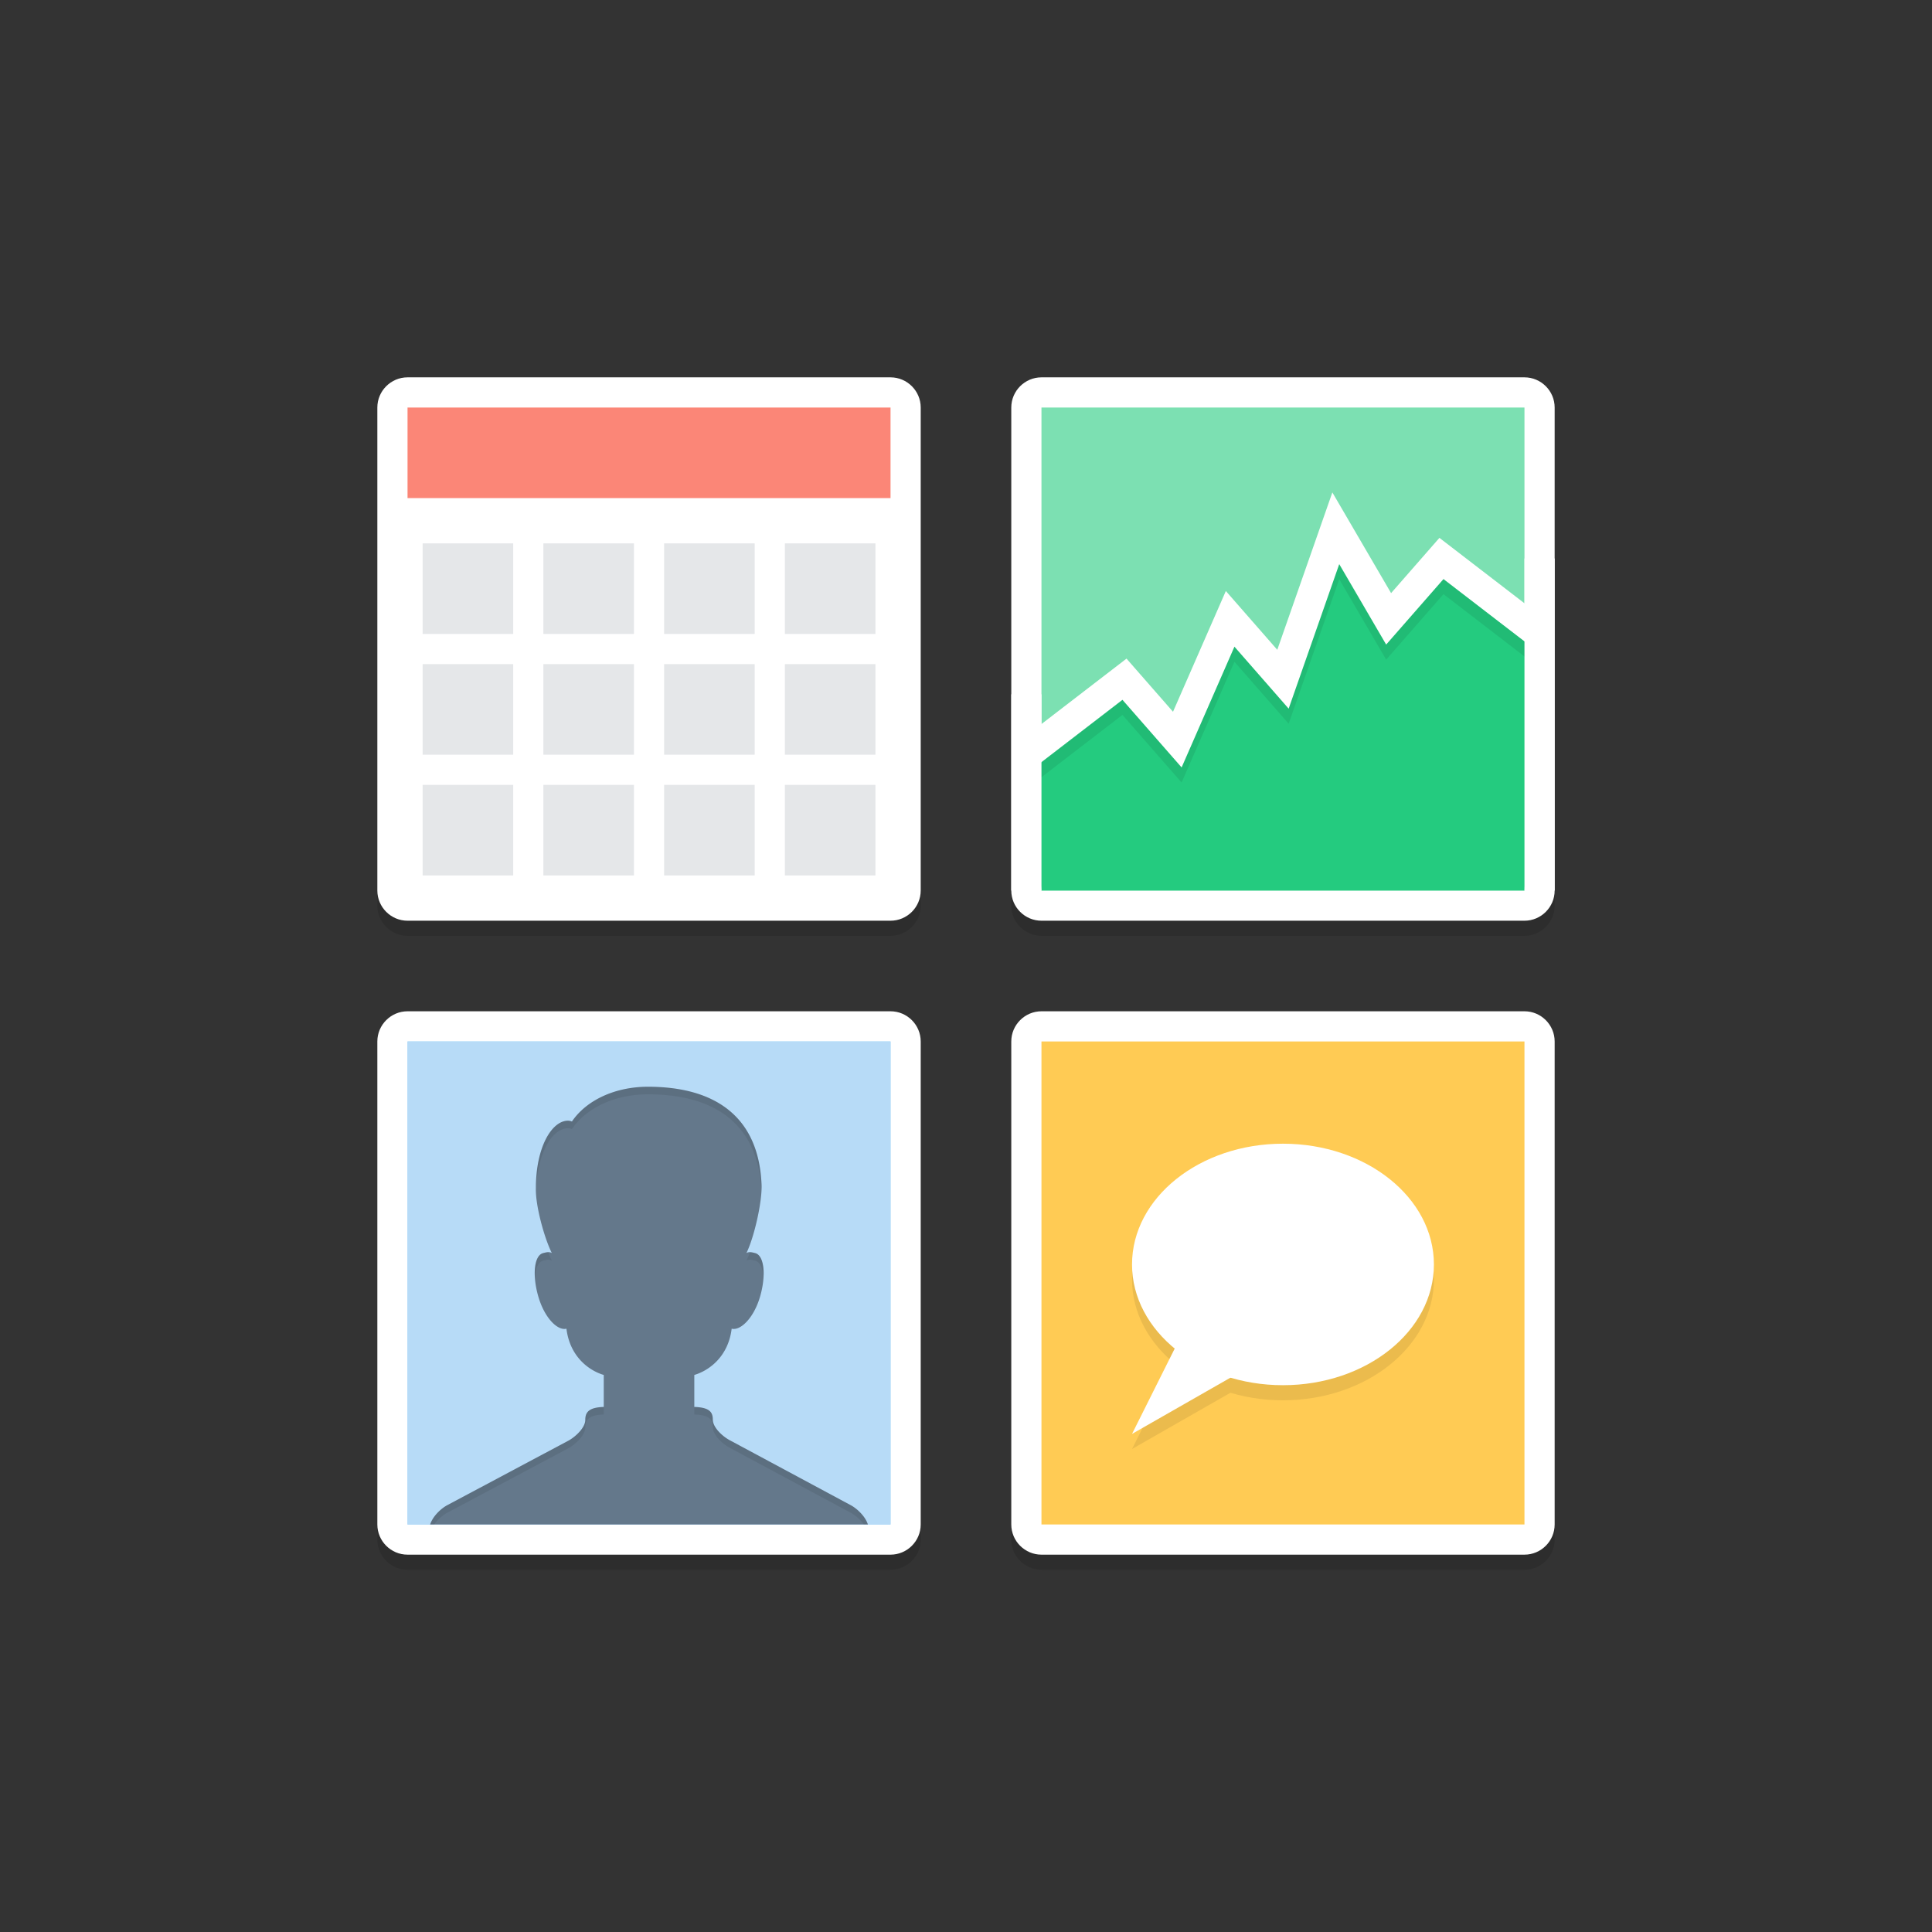
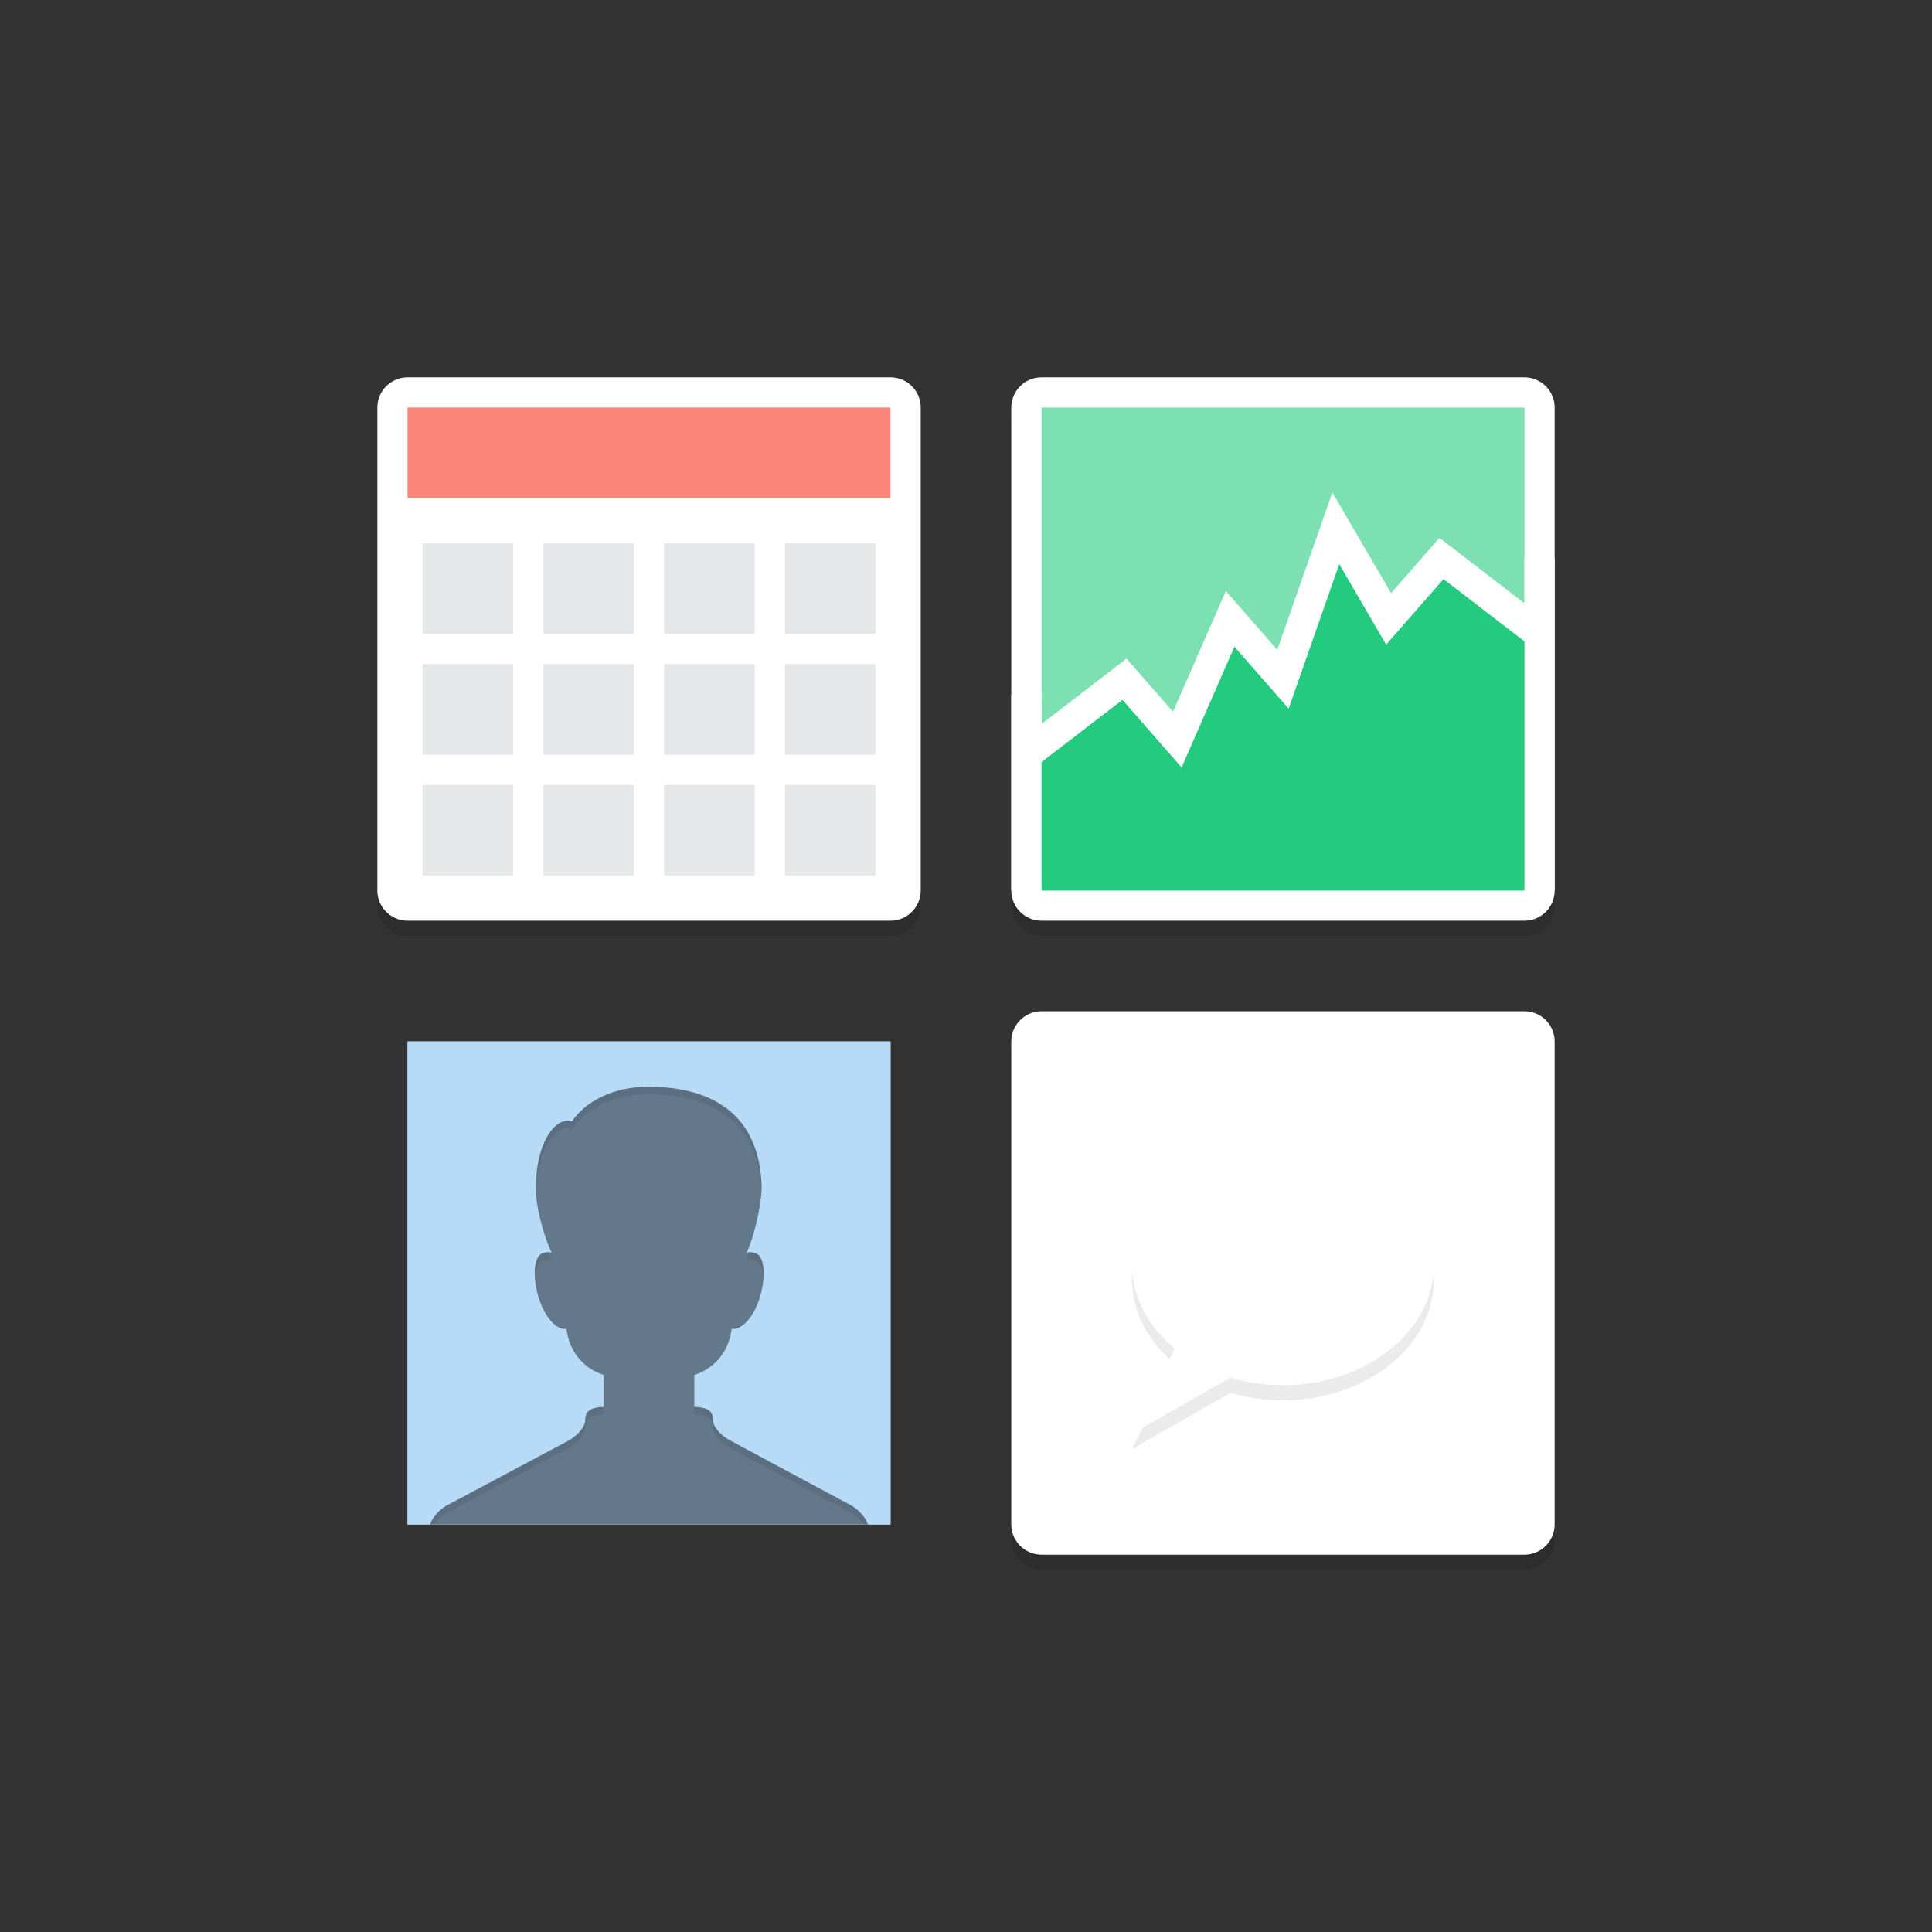
<svg xmlns="http://www.w3.org/2000/svg" viewBox="0 0 128 128">
  <rect x="0" y="0" width="128" height="128" fill="#333333" stroke="none" />
  <path d="M67 60c0 1.1.9 2 2 2h32c1.1 0 2-.9 2-2V28c0-1.1-.9-2-2-2H69c-1.1 0-2 .9-2 2zm-6-32c0-1.1-.9-2-2-2H27c-1.1 0-2 .9-2 2v32c0 1.1.9 2 2 2h32c1.1 0 2-.9 2-2z" opacity=".12" />
  <path d="M67 59c0 1.1.9 2 2 2h32c1.1 0 2-.9 2-2V27c0-1.1-.9-2-2-2H69c-1.1 0-2 .9-2 2z" fill="#fff" />
  <path d="M69 27h32v32H69z" fill="#7ce0b2" />
  <path d="M103 70c0-1.1-.9-2-2-2H69c-1.1 0-2 .9-2 2v32c0 1.1.9 2 2 2h32c1.1 0 2-.9 2-2z" opacity=".12" />
  <path d="M103 69c0-1.1-.9-2-2-2H69c-1.1 0-2 .9-2 2v32c0 1.1.9 2 2 2h32c1.1 0 2-.9 2-2zM61 27c0-1.1-.9-2-2-2H27c-1.1 0-2 .9-2 2v32c0 1.1.9 2 2 2h32c1.1 0 2-.9 2-2z" fill="#fff" />
-   <path d="M61 70c0-1.1-.9-2-2-2H27c-1.1 0-2 .9-2 2v32c0 1.1.9 2 2 2h32c1.1 0 2-.9 2-2z" opacity=".12" />
-   <path d="M61 69c0-1.1-.9-2-2-2H27c-1.1 0-2 .9-2 2v32c0 1.1.9 2 2 2h32c1.1 0 2-.9 2-2z" fill="#fff" />
  <path d="M27 27h32v6H27z" fill="#fa6855" opacity=".8" />
  <path d="M27 69h32v32H27z" fill="#98d2f9" />
  <path d="M102 42l-6.5-5-3.5 4-3.5-6L85 45l-3.5-4-3.5 8-3.5-4-6.5 5 1 9h32z" fill="#24cb7f" />
-   <path d="M102 43l-6.5-5-3.5 4-3.5-6L85 46l-3.5-4-3.5 8-3.5-4-6.5 5" fill="none" opacity=".08" stroke="#000" stroke-miterlimit="10" stroke-width="2" />
  <path d="M102 42l-6.5-5-3.5 4-3.5-6L85 45l-3.5-4-3.5 8-3.5-4-6.5 5" fill="none" stroke="#fff" stroke-miterlimit="10" stroke-width="2" />
  <path d="M67 46h2v13h-2zm34-9h2v22h-2z" fill="#fff" />
-   <path d="M69 69h32v32H69z" fill="#ffbe2a" opacity=".8" />
  <g opacity=".08">
    <ellipse cx="85" cy="84.773" rx="10" ry="8" />
    <path d="M82 92l-7 4 3-6" />
  </g>
  <g fill="#fff">
    <ellipse cx="85" cy="83.773" rx="10" ry="8" />
    <path d="M82 91l-7 4 3-6" />
  </g>
  <path d="M28 36h6v6h-6zm8 0h6v6h-6zm8 0h6v6h-6zm8 0h6v6h-6zm-24 8h6v6h-6zm8 0h6v6h-6zm8 0h6v6h-6zm8 0h6v6h-6zm-24 8h6v6h-6zm8 0h6v6h-6zm8 0h6v6h-6zm8 0h6v6h-6z" fill="#e5e7e9" />
  <path d="M27 69h32v32H27z" fill="#b7dbf7" />
  <path d="M57.5 101c-.154-.499-.668-1.021-1.128-1.273l-8.046-4.32c-.46-.251-1.101-.833-1.101-1.356 0-.499-.225-.806-1.225-.837v-2.12c1-.296 2.251-1.23 2.475-3.064.59.148 1.477-.715 1.888-2.148s.258-2.713-.332-2.861c-.158-.04-.402-.117-.58-.001.502-1.002 1.048-3.375 1.005-4.508-.173-4.56-3.114-6.512-7.523-6.512-2.223 0-4.107.919-5.041 2.304a.683.683 0 00-.257-.056c-1.079 0-2.131 1.758-2.131 4.458-.043 1.134.555 3.312 1.057 4.314-.178-.116-.42-.039-.577.001-.59.148-.735 1.428-.324 2.861.411 1.432 1.278 2.295 1.868 2.148.224 1.834 1.472 2.768 2.472 3.064v2.12c-1 .031-1.223.358-1.223.857 0 .523-.656 1.125-1.117 1.376l-8.037 4.28c-.46.251-.97.774-1.124 1.273z" fill="#64788b" />
  <path d="M50.032 83.022c-.095-.024-.222-.057-.347-.057a5.578 5.578 0 01-.233.556c.178-.116.422-.039.58.001.322.081.509.506.549 1.103.05-.857-.142-1.502-.549-1.603zm-12.397-8.273c.096 0 .164.022.257.056.935-1.385 2.819-2.304 5.041-2.304 4.379 0 7.306 1.929 7.516 6.422l.007-.41C50.283 73.952 47.342 72 42.933 72c-2.223 0-4.107.919-5.041 2.304a.683.683 0 00-.257-.056c-1.079 0-2.131 1.758-2.131 4.458l.006.24c.066-2.55 1.081-4.197 2.125-4.197zm9.59 19.302c0-.499-.225-.806-1.225-.837v.5c1 .031 1.225.338 1.225.837 0 .523.64 1.105 1.101 1.357l8.046 4.32c.305.167.632.453.864.773h.264c-.154-.499-.668-1.021-1.128-1.273l-8.046-4.32c-.46-.252-1.101-.834-1.101-1.357zm-17.601 6.176l8.037-4.28c.46-.251 1.116-.853 1.116-1.376 0-.499.223-.826 1.223-.857v-.5c-1 .031-1.223.358-1.223.857 0 .523-.656 1.125-1.116 1.376l-8.037 4.28c-.46.251-.97.774-1.124 1.273h.263c.231-.319.556-.606.861-.773zm6.359-16.705c.158-.04.4-.117.577-.001a6.933 6.933 0 01-.24-.556c-.122.002-.244.034-.337.057-.404.101-.594.74-.544 1.589.041-.59.225-1.009.544-1.089z" opacity=".08" />
</svg>